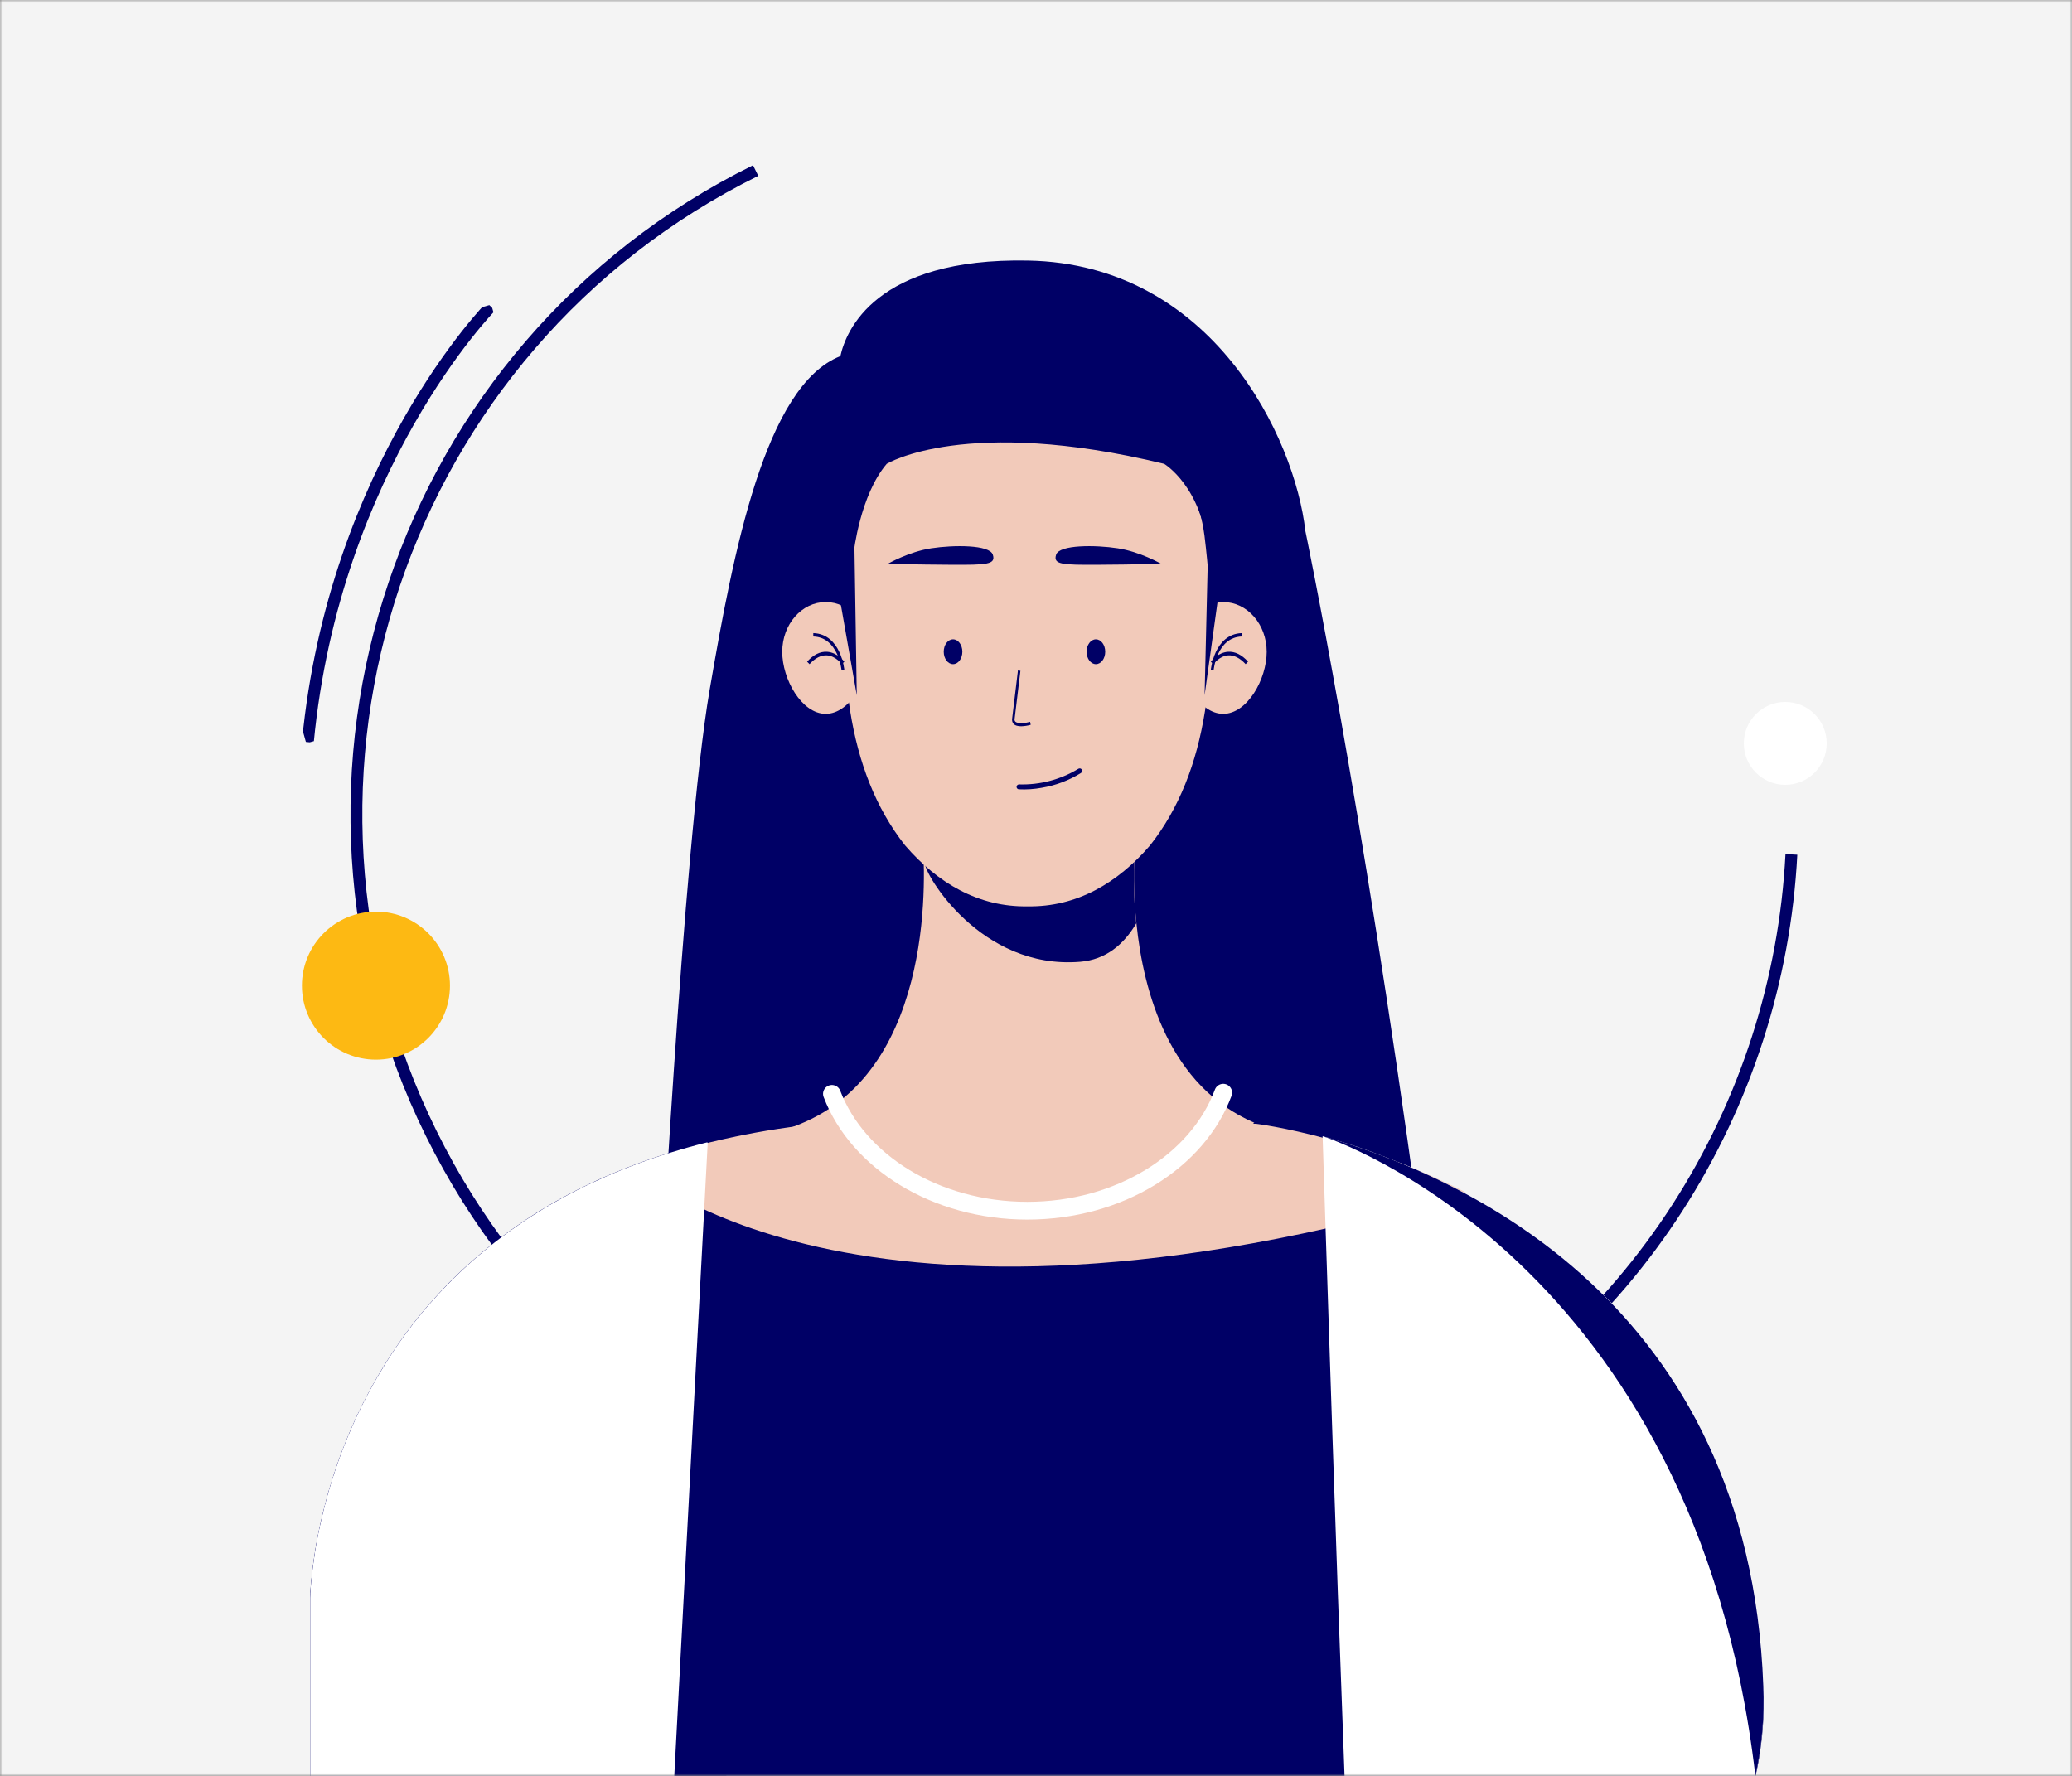
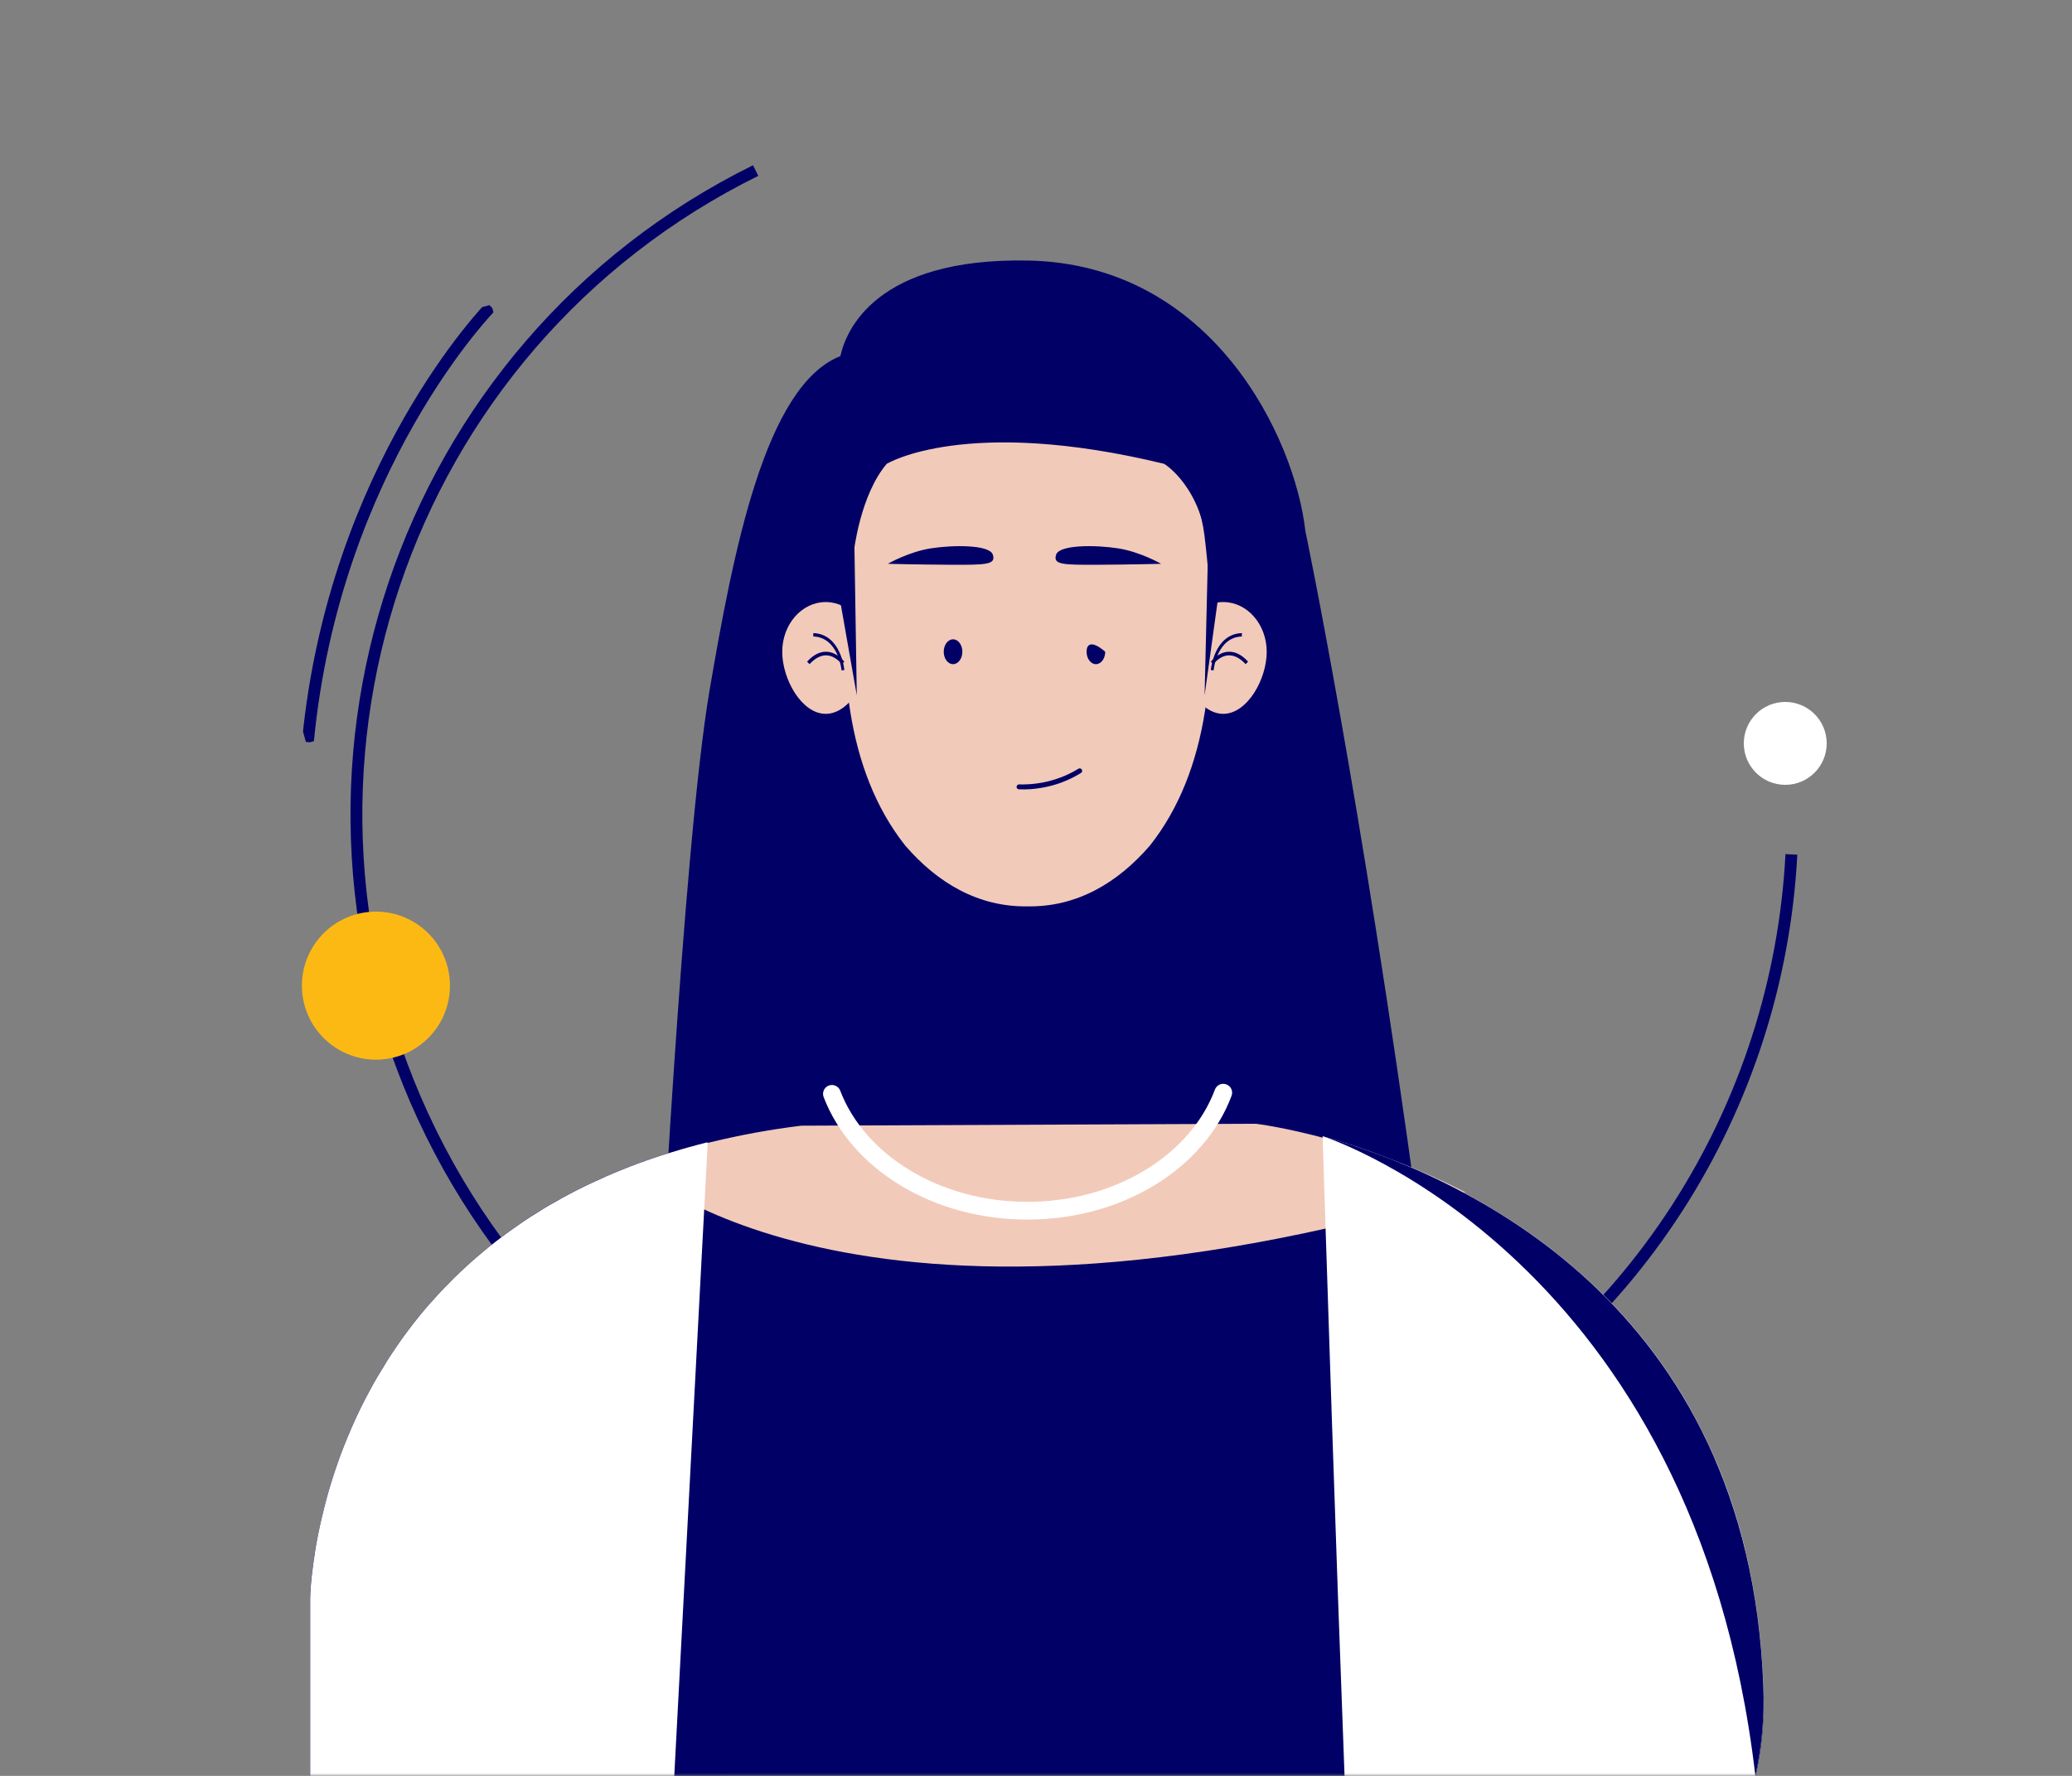
<svg xmlns="http://www.w3.org/2000/svg" width="350" height="300" viewBox="0 0 350 300" fill="none">
  <rect x="0" y="0" width="350" height="300" fill="#808080" stroke="none" />
  <mask id="mask0" mask-type="alpha" maskUnits="userSpaceOnUse" x="0" y="0" width="350" height="300">
    <path d="M0 0H350V300H0V0Z" fill="#F4F4F4" />
  </mask>
  <g mask="url(#mask0)">
-     <rect width="350" height="300" fill="#F4F4F4" />
    <path d="M302.599 144.335C300.398 186.756 276.018 226.724 235.323 246.824C175.322 276.46 102.575 251.68 72.84 191.478C43.106 131.277 67.642 58.447 127.642 28.812" stroke="#000066" stroke-width="2" stroke-miterlimit="10" />
    <g clip-path="url(#clip0)">
      <path d="M301.563 132.582C305.43 132.582 308.565 129.447 308.565 125.58C308.565 121.713 305.43 118.578 301.563 118.578C297.696 118.578 294.561 121.713 294.561 125.58C294.561 129.447 297.696 132.582 301.563 132.582Z" fill="white" />
    </g>
    <g clip-path="url(#clip1)">
      <path d="M63.504 179.008C70.41 179.008 76.008 173.41 76.008 166.504C76.008 159.598 70.41 154 63.504 154C56.598 154 51 159.598 51 166.504C51 173.41 56.598 179.008 63.504 179.008Z" fill="#FDB913" />
    </g>
    <g clip-path="url(#clip2)">
      <path d="M82.904 51.78C82.904 51.78 56.452 78.713 52.003 125.364" stroke="#000066" stroke-width="2" stroke-miterlimit="10" />
    </g>
    <path d="M239.587 205.756C229.814 134.03 220.501 89.705 220.501 89.705C218.743 74.017 204.838 44.599 173.649 44.014C147.868 43.529 142.901 55.865 141.956 60.158C129.231 65.15 123.873 93.217 119.876 116.517C115.337 142.954 111.151 225.472 111.151 225.472L221.093 241.246C221.093 241.246 244.222 239.78 239.587 205.756Z" fill="#000066" />
    <path d="M297.886 289.721C297.886 289.934 297.886 290.151 297.857 290.364C297.815 291.241 297.747 292.111 297.665 292.974C297.667 293.011 297.667 293.049 297.665 293.087C297.64 293.318 297.619 293.542 297.587 293.772C297.53 294.305 297.463 294.838 297.392 295.36C297.32 295.881 297.239 296.425 297.153 296.929C297.111 297.188 297.064 297.447 297.018 297.703C296.972 297.958 296.936 298.15 296.894 298.37L296.83 298.69C296.78 298.953 296.723 299.212 296.666 299.471C296.63 299.645 296.595 299.826 296.552 300H52.398V270.435C52.398 270.435 52.398 270.279 52.398 269.977C52.4 269.955 52.4 269.932 52.398 269.91C52.398 269.761 52.406 269.582 52.422 269.374C52.422 269.305 52.422 269.233 52.422 269.157C52.422 269.008 52.422 268.841 52.451 268.667C52.463 268.501 52.476 268.327 52.49 268.145C52.492 268.132 52.492 268.119 52.49 268.106C52.511 267.808 52.54 267.481 52.575 267.126C52.639 266.416 52.728 265.617 52.849 264.723C52.87 264.573 52.888 264.421 52.91 264.268C52.952 263.966 52.995 263.657 53.041 263.331C53.044 263.324 53.044 263.316 53.041 263.309C53.084 263.011 53.13 262.709 53.183 262.393C53.183 262.365 53.183 262.33 53.183 262.301C53.347 261.264 53.539 260.146 53.791 258.953C53.88 258.52 53.977 258.076 54.072 257.622C54.154 257.249 54.24 256.869 54.332 256.482C54.467 255.878 54.62 255.257 54.784 254.629C54.784 254.59 54.805 254.55 54.812 254.519C54.926 254.071 55.051 253.617 55.168 253.159C55.232 252.928 55.296 252.701 55.364 252.449C55.431 252.196 55.495 251.983 55.563 251.738C55.726 251.188 55.893 250.627 56.071 250.063C56.196 249.661 56.327 249.26 56.462 248.852C56.544 248.607 56.626 248.358 56.708 248.113C56.875 247.616 57.063 247.119 57.227 246.615C57.412 246.107 57.583 245.6 57.792 245.085L58.091 244.314C58.194 244.055 58.294 243.796 58.401 243.537L58.721 242.749C58.938 242.227 59.158 241.684 59.393 241.172C59.507 240.906 59.628 240.64 59.748 240.373C59.87 240.107 59.99 239.841 60.104 239.575C60.35 239.038 60.606 238.509 60.872 237.963C61.004 237.696 61.136 237.423 61.274 237.15C61.552 236.61 61.829 236.067 62.117 235.52C62.377 235.03 62.64 234.544 62.914 234.05L63.006 233.883C63.159 233.61 63.312 233.333 63.472 233.063C63.632 232.793 63.792 232.513 63.952 232.239C64.432 231.416 64.941 230.592 65.467 229.754C65.641 229.477 65.823 229.204 66.001 228.93C66.538 228.107 67.1 227.283 67.686 226.445C67.889 226.161 68.092 225.873 68.295 225.593C69.091 224.503 69.923 223.423 70.784 222.348C71.218 221.808 71.67 221.268 72.139 220.729L72.85 219.926C73.32 219.39 73.803 218.861 74.301 218.329C74.547 218.062 74.799 217.796 75.052 217.533C75.553 217.004 76.073 216.468 76.602 215.96C76.631 215.936 76.659 215.904 76.688 215.875C77.456 215.119 78.242 214.373 79.06 213.638C79.878 212.903 80.778 212.112 81.674 211.373C81.976 211.121 82.278 210.876 82.584 210.628C82.89 210.379 83.196 210.134 83.513 209.893C84.135 209.399 84.775 208.92 85.422 208.444L86.407 207.734C86.738 207.496 87.076 207.262 87.414 207.024C87.752 206.786 88.09 206.559 88.435 206.314C88.78 206.069 89.146 205.856 89.477 205.625C89.497 205.613 89.516 205.6 89.534 205.586C90.216 205.142 90.913 204.705 91.625 204.279C91.98 204.059 92.357 203.836 92.727 203.619C93.467 203.182 94.221 202.756 94.993 202.334L96.159 201.709C96.515 201.521 96.87 201.336 97.226 201.151L97.486 201.02C97.816 200.85 98.154 200.683 98.496 200.519L98.595 200.47C98.986 200.278 99.378 200.086 99.779 199.898C100.607 199.503 101.448 199.121 102.301 198.751C102.731 198.563 103.162 198.379 103.596 198.194C104.029 198.009 104.47 197.839 104.911 197.654C105.352 197.47 105.797 197.299 106.249 197.122C106.7 196.944 107.173 196.767 107.646 196.593L107.781 196.543L109.012 196.096C109.471 195.932 109.933 195.772 110.399 195.616C110.865 195.46 111.338 195.3 111.822 195.148H111.85C112.134 195.048 112.423 194.959 112.711 194.871L113.095 194.75C113.546 194.608 114.002 194.469 114.464 194.338C114.702 194.26 114.941 194.192 115.175 194.125C115.531 194.019 115.887 193.916 116.242 193.82C117.247 193.538 118.269 193.267 119.308 193.007C124.329 191.76 129.42 190.811 134.554 190.166L142.592 190.131L204.135 189.864L211.248 189.836C211.248 189.836 216.099 190.418 223.514 192.506L224.617 192.822L224.706 192.847L225.182 192.989L225.328 193.031L225.762 193.163L225.954 193.22L226.345 193.344L226.466 193.383L226.953 193.532L227.508 193.706L227.903 193.834L227.974 193.859C228.169 193.919 228.369 193.983 228.568 194.05L228.781 194.118L229.407 194.327L229.866 194.484L230.037 194.544C230.232 194.608 230.424 194.675 230.616 194.743L231.022 194.885L231.317 194.991L232.028 195.247L232.441 195.396L232.832 195.542L233.01 195.609L233.461 195.78L234.173 196.057L234.617 196.227C234.678 196.252 234.738 196.277 234.802 196.298L235.656 196.635L236.403 196.937L237.157 197.246L237.868 197.548H237.911L238.074 197.615L238.675 197.874L239.443 198.212L240.215 198.567L240.994 198.922L241.776 199.277L242.566 199.632C243.096 199.884 243.633 200.143 244.156 200.402L244.956 200.803C245.489 201.077 246.023 201.347 246.563 201.634C249.095 202.962 251.663 204.429 254.231 206.055L254.313 206.104C254.974 206.527 255.639 206.956 256.297 207.397L256.578 207.585C256.898 207.798 257.211 208.014 257.531 208.235L258.086 208.618L258.716 209.062C259.052 209.299 259.389 209.535 259.726 209.772L260.33 210.216L260.533 210.368C261.035 210.738 261.533 211.116 262.027 211.505C262.35 211.75 262.67 212.002 262.99 212.257L264.057 213.109C264.413 213.411 264.79 213.713 265.153 214.018L265.327 214.167L265.54 214.345C266.031 214.76 266.515 215.183 266.998 215.616L267.496 216.06C267.816 216.344 268.129 216.635 268.446 216.926C268.762 217.217 269.072 217.505 269.378 217.803L269.545 217.959C269.84 218.24 270.128 218.52 270.42 218.804C270.711 219.088 270.999 219.376 271.284 219.667C271.476 219.859 271.672 220.054 271.86 220.253L271.992 220.388L272.578 220.995C272.842 221.275 273.112 221.556 273.372 221.84L273.535 222.018C273.845 222.355 274.157 222.689 274.46 223.033L274.737 223.342C275.018 223.658 275.296 223.981 275.576 224.304C275.857 224.627 276.099 224.915 276.355 225.231C276.378 225.251 276.398 225.274 276.416 225.298L276.501 225.401C276.583 225.501 276.665 225.593 276.739 225.689C276.96 225.951 277.177 226.221 277.394 226.491C277.703 226.875 278.013 227.265 278.318 227.659L278.39 227.752C278.679 228.121 278.965 228.495 279.247 228.873L279.318 228.966C279.528 229.25 279.741 229.537 279.947 229.825C280.072 229.988 280.189 230.155 280.303 230.322C280.417 230.489 280.477 230.564 280.566 230.677C280.733 230.908 280.893 231.142 281.057 231.387C281.1 231.444 281.139 231.501 281.181 231.561L281.501 232.03C281.791 232.451 282.076 232.876 282.359 233.304C282.533 233.571 282.714 233.844 282.888 234.121L282.977 234.263C283.07 234.409 283.166 234.558 283.255 234.707L283.561 235.193C283.735 235.474 283.916 235.754 284.076 236.038C284.094 236.069 284.113 236.098 284.133 236.127L284.489 236.727C284.663 237.022 284.845 237.313 285.008 237.615C285.108 237.785 285.204 237.97 285.296 238.13C285.389 238.289 285.47 238.435 285.556 238.588L285.698 238.84C285.83 239.078 285.961 239.315 286.089 239.55L286.331 239.994C286.637 240.572 286.943 241.155 287.238 241.747C287.284 241.836 287.33 241.925 287.373 242.014C287.487 242.234 287.597 242.461 287.711 242.685C287.784 242.829 287.857 242.978 287.928 243.132C288.205 243.707 288.483 244.286 288.749 244.875L289.048 245.539C289.167 245.8 289.285 246.059 289.404 246.317C289.518 246.576 289.635 246.839 289.759 247.109L289.838 247.283C289.966 247.586 290.094 247.892 290.222 248.202C290.243 248.263 290.268 248.316 290.293 248.376C290.382 248.607 290.478 248.834 290.57 249.065C290.737 249.48 290.898 249.903 291.061 250.329C291.1 250.418 291.132 250.51 291.168 250.606C291.235 250.791 291.303 250.961 291.374 251.156L291.413 251.263C291.502 251.501 291.591 251.742 291.676 251.973C291.762 252.204 291.875 252.53 291.975 252.811L292 252.878C292.089 253.137 292.178 253.397 292.263 253.656C292.348 253.915 292.43 254.149 292.509 254.394C292.587 254.639 292.686 254.937 292.775 255.214C292.775 255.261 292.804 255.314 292.822 255.364C292.932 255.719 293.038 256.052 293.145 256.404C293.216 256.638 293.291 256.872 293.359 257.114L293.437 257.377C293.462 257.455 293.483 257.533 293.508 257.615C293.533 257.696 293.579 257.867 293.618 257.998C293.704 258.293 293.785 258.587 293.871 258.886L294.112 259.784C294.137 259.876 294.162 259.972 294.184 260.064C294.233 260.249 294.283 260.419 294.333 260.618C294.422 260.973 294.511 261.328 294.596 261.683C294.742 262.266 294.881 262.859 295.012 263.459C295.162 264.112 295.307 264.776 295.443 265.45C295.503 265.731 295.564 266.011 295.617 266.292C295.617 266.349 295.638 266.398 295.645 266.455C295.78 267.165 295.912 267.85 296.037 268.557C296.076 268.77 296.115 268.983 296.147 269.2C296.232 269.697 296.314 270.197 296.389 270.702L296.467 271.174C296.495 271.39 296.531 271.607 296.559 271.827C296.581 271.941 296.595 272.058 296.609 272.182C296.659 272.537 296.712 272.867 296.755 273.212C296.798 273.556 296.84 273.872 296.879 274.202C296.965 274.877 297.047 275.562 297.118 276.258C297.157 276.613 297.189 276.968 297.224 277.298V277.447C297.246 277.678 297.267 277.905 297.292 278.158C297.304 278.269 297.312 278.379 297.317 278.488C297.317 278.623 297.342 278.765 297.352 278.9C297.363 279.034 297.381 279.255 297.395 279.414C297.463 280.259 297.523 281.112 297.573 281.974L297.612 282.635C297.612 282.777 297.612 282.915 297.633 283.061C297.664 283.643 297.69 284.235 297.712 284.836C297.882 286.516 297.94 288.145 297.886 289.721Z" fill="#000066" />
    <path d="M122.693 300H52.398V270.429C52.398 270.429 52.398 270.273 52.398 269.971C52.4 269.948 52.4 269.926 52.398 269.903C52.398 269.754 52.406 269.575 52.423 269.367C52.423 269.298 52.423 269.226 52.423 269.15C52.423 269.001 52.423 268.834 52.451 268.66C52.463 268.495 52.476 268.321 52.491 268.138C52.493 268.125 52.493 268.112 52.491 268.099C52.512 267.801 52.541 267.474 52.577 267.119C52.641 266.409 52.731 265.61 52.853 264.715C52.874 264.566 52.892 264.413 52.914 264.26C52.957 263.959 53 263.65 53.047 263.323C53.049 263.316 53.049 263.308 53.047 263.302C53.09 263.003 53.136 262.701 53.19 262.385C53.19 262.357 53.19 262.321 53.19 262.293C53.355 261.256 53.549 260.137 53.803 258.944C53.893 258.511 53.99 258.067 54.087 257.612C54.169 257.24 54.255 256.86 54.349 256.473C54.485 255.869 54.639 255.247 54.804 254.619C54.804 254.58 54.825 254.541 54.833 254.509C54.947 254.061 55.073 253.607 55.191 253.149C55.256 252.918 55.321 252.69 55.389 252.438C55.457 252.186 55.521 251.973 55.59 251.728C55.755 251.178 55.923 250.617 56.102 250.052C56.228 249.651 56.361 249.249 56.497 248.841C56.579 248.596 56.662 248.347 56.744 248.102C56.913 247.605 57.103 247.108 57.268 246.604C57.454 246.096 57.627 245.588 57.838 245.073L58.139 244.302C58.243 244.043 58.344 243.784 58.452 243.525L58.774 242.736C58.993 242.214 59.215 241.671 59.452 241.16C59.567 240.893 59.689 240.627 59.811 240.361C59.933 240.094 60.055 239.828 60.169 239.562C60.417 239.025 60.675 238.496 60.944 237.949C61.077 237.683 61.209 237.41 61.349 237.136C61.629 236.596 61.909 236.053 62.199 235.506C62.461 235.016 62.727 234.529 63.003 234.036L63.096 233.869C63.25 233.595 63.404 233.318 63.566 233.049C63.727 232.779 63.889 232.498 64.05 232.225C64.534 231.401 65.047 230.577 65.578 229.739C65.754 229.462 65.936 229.188 66.116 228.915C66.657 228.091 67.224 227.267 67.816 226.429C68.02 226.145 68.225 225.857 68.429 225.577C69.232 224.487 70.072 223.407 70.94 222.331C71.377 221.791 71.833 221.251 72.306 220.712L73.023 219.909C73.497 219.373 73.984 218.844 74.487 218.311C74.734 218.045 74.989 217.778 75.243 217.516C75.749 216.986 76.273 216.45 76.807 215.942C76.836 215.917 76.865 215.885 76.893 215.857C77.668 215.101 78.46 214.355 79.285 213.62C80.11 212.885 81.018 212.093 81.921 211.354C82.226 211.102 82.531 210.857 82.84 210.608C83.148 210.36 83.456 210.115 83.776 209.873C84.403 209.38 85.049 208.9 85.702 208.424L86.695 207.714C87.029 207.476 87.369 207.242 87.71 207.004C88.051 206.766 88.391 206.539 88.739 206.294C89.087 206.049 89.457 205.836 89.79 205.605C89.81 205.593 89.829 205.58 89.848 205.566C90.536 205.122 91.239 204.685 91.956 204.259C92.315 204.039 92.695 203.815 93.068 203.598C93.814 203.161 94.575 202.735 95.353 202.313L96.529 201.688C96.888 201.499 97.246 201.315 97.605 201.13L97.867 200.999C98.2 200.828 98.541 200.661 98.885 200.498L98.986 200.448C99.38 200.257 99.775 200.065 100.18 199.877C101.015 199.481 101.862 199.099 102.723 198.729C103.157 198.541 103.591 198.357 104.028 198.172C104.466 197.987 104.911 197.817 105.356 197.632C105.8 197.448 106.249 197.277 106.704 197.099C107.16 196.922 107.637 196.744 108.114 196.57L108.25 196.521L109.491 196.073C109.953 195.91 110.42 195.75 110.889 195.594C111.359 195.438 111.836 195.278 112.324 195.125H112.353C112.64 195.026 112.93 194.937 113.221 194.848L113.608 194.727C114.064 194.585 114.523 194.447 114.989 194.315C115.229 194.237 115.469 194.17 115.706 194.102C116.065 193.996 116.423 193.893 116.782 193.797C117.796 193.515 118.826 193.244 119.874 192.984V193.044C119.874 193.602 119.985 198.033 120.153 205.228C120.282 210.868 120.455 218.208 120.659 226.71C121.279 246.98 121.954 273.788 122.693 300Z" fill="#000066" />
-     <path d="M211.873 189.659C203.348 196.709 195.095 201.001 187.305 203.319H187.251C161.591 210.96 141.146 197.269 133.185 190.648C133.76 190.428 134.338 190.212 134.906 189.982C136.4 189.389 137.842 188.671 139.214 187.837C159.495 175.489 155.804 141.574 155.804 141.574H191.814C191.409 146.352 191.458 151.158 191.96 155.928C193.156 167.745 197.551 183.496 211.873 189.659Z" fill="#F2CABA" />
    <path d="M247.545 201.402C143.759 232.054 106.955 196.984 106.955 196.984C111.232 195.372 115.608 194.023 120.058 192.946C125.088 191.724 130.187 190.795 135.329 190.163L212.126 189.836C212.126 189.836 216.987 190.407 224.413 192.452C232.421 194.644 240.173 197.643 247.545 201.402V201.402Z" fill="#F2CABA" />
    <path d="M191.938 155.985C189.817 159.578 186.776 162.118 182.466 162.474C165.57 163.865 156.068 147.436 156.269 145.921L157.147 141.574H191.791C191.382 146.371 191.432 151.197 191.938 155.985V155.985Z" fill="#000066" />
    <path d="M213.971 110.112C213.971 105.468 210.682 101.705 206.627 101.705C202.571 101.705 199.282 105.468 199.282 110.112C199.282 114.757 202.571 120.59 206.627 120.59C210.682 120.59 213.971 114.754 213.971 110.112Z" fill="#F2CABA" />
    <path d="M205.001 113.246L204.529 113.188C204.529 113.126 205.105 107.098 209.775 106.951V107.521C205.529 107.653 205.004 113.188 205.001 113.246Z" fill="#000066" />
    <path d="M210.412 112.197C209.449 111.15 208.454 110.66 207.486 110.71C206.002 110.8 204.999 112.155 204.987 112.168L204.529 111.801C204.576 111.735 205.704 110.215 207.447 110.104C208.622 110.034 209.739 110.594 210.824 111.772L210.412 112.197Z" fill="#000066" />
    <path d="M132.135 110.112C132.135 105.468 135.423 101.705 139.479 101.705C143.535 101.705 146.824 105.468 146.824 110.112C146.824 114.757 143.535 120.59 139.479 120.59C135.423 120.59 132.135 114.754 132.135 110.112Z" fill="#F2CABA" />
    <path d="M142.155 113.246L142.627 113.188C142.627 113.126 142.051 107.098 137.381 106.951V107.521C141.624 107.653 142.148 113.188 142.155 113.246Z" fill="#000066" />
    <path d="M136.744 112.197C137.707 111.15 138.702 110.66 139.67 110.71C141.154 110.8 142.157 112.155 142.169 112.168L142.627 111.801C142.58 111.735 141.452 110.215 139.709 110.104C138.534 110.034 137.417 110.594 136.332 111.772L136.744 112.197Z" fill="#000066" />
    <path d="M194.239 142.846C188.78 149.172 181.871 153.247 173.578 153.111C165.295 153.247 158.375 149.176 152.916 142.846C152.887 142.805 152.855 142.765 152.82 142.728C143.041 130.259 141.048 112.102 143.697 90.491C145.602 74.938 160.145 68.906 168.218 66.741C171.731 65.797 175.428 65.797 178.941 66.741C187.014 68.906 201.553 74.934 203.461 90.491C206.115 112.173 204.103 130.381 194.239 142.846Z" fill="#F2CABA" />
-     <path d="M185.119 112.197C185.988 112.197 186.692 111.257 186.692 110.098C186.692 108.939 185.988 108 185.119 108C184.25 108 183.545 108.939 183.545 110.098C183.545 111.257 184.25 112.197 185.119 112.197Z" fill="#000066" />
+     <path d="M185.119 112.197C185.988 112.197 186.692 111.257 186.692 110.098C184.25 108 183.545 108.939 183.545 110.098C183.545 111.257 184.25 112.197 185.119 112.197Z" fill="#000066" />
    <path d="M160.988 112.197C161.857 112.197 162.561 111.257 162.561 110.098C162.561 108.939 161.857 108 160.988 108C160.118 108 159.414 108.939 159.414 110.098C159.414 111.257 160.118 112.197 160.988 112.197Z" fill="#000066" />
    <path d="M196.135 95.244C196.135 95.244 191.522 95.374 185.467 95.405C179.413 95.436 177.848 95.374 178.403 93.691C178.957 92.008 185.019 92.043 188.809 92.624C192.599 93.205 196.135 95.244 196.135 95.244Z" fill="#000066" />
    <path d="M149.971 95.244C149.971 95.244 154.584 95.374 160.639 95.405C166.693 95.436 168.258 95.374 167.703 93.691C167.149 92.008 161.087 92.043 157.297 92.624C153.507 93.205 149.971 95.244 149.971 95.244Z" fill="#000066" />
-     <path d="M172.503 122.689C171.987 122.689 171.479 122.59 171.195 122.264C171.1 122.153 171.029 122.013 170.99 121.858C170.951 121.703 170.944 121.539 170.972 121.38C171.181 119.757 171.947 113.31 171.952 113.246L172.368 113.32C172.368 113.384 171.594 119.835 171.387 121.454C171.371 121.528 171.371 121.607 171.388 121.681C171.405 121.755 171.437 121.822 171.482 121.875C171.875 122.324 173.24 122.155 174.008 121.939L174.102 122.445C173.577 122.592 173.041 122.674 172.503 122.689V122.689Z" fill="#000066" />
    <path d="M175.996 133.074C174.699 133.312 173.378 133.4 172.061 133.334C171.959 133.316 171.867 133.26 171.803 133.179C171.74 133.097 171.709 132.995 171.718 132.892C171.726 132.789 171.773 132.693 171.848 132.622C171.924 132.55 172.024 132.509 172.128 132.507C175.644 132.617 179.12 131.706 182.126 129.887C182.173 129.852 182.226 129.828 182.282 129.815C182.339 129.801 182.397 129.8 182.454 129.81C182.512 129.82 182.566 129.842 182.614 129.874C182.662 129.906 182.703 129.947 182.734 129.996C182.765 130.044 182.786 130.098 182.794 130.155C182.803 130.212 182.8 130.269 182.786 130.325C182.771 130.381 182.745 130.433 182.709 130.478C182.673 130.523 182.628 130.56 182.577 130.587C180.568 131.836 178.332 132.68 175.996 133.074V133.074Z" fill="#000066" />
    <path d="M204.303 82.82L203.48 117.443L205.862 100.283C205.862 100.283 213.244 89.034 204.303 82.82Z" fill="#000066" />
    <path d="M144.213 84.918L144.725 117.443L141.704 100.28C141.704 100.28 132.876 91.13 144.213 84.918Z" fill="#000066" />
    <path d="M296.562 300H227.119C226.344 279.589 225.598 258.367 224.977 239.741C224.559 227.443 224.192 216.281 223.906 207.221C223.706 201.076 223.549 195.898 223.414 191.999V191.934L224.52 192.252L224.609 192.277L225.088 192.42L225.234 192.463L225.669 192.595L226.255 192.774L226.376 192.813L226.865 192.963L227.422 193.138L227.818 193.266L227.89 193.291C228.086 193.352 228.286 193.416 228.486 193.484L228.7 193.552L229.328 193.763L229.788 193.92L229.96 193.981C230.156 194.045 230.349 194.113 230.541 194.18L230.948 194.323L231.245 194.427L231.898 194.663L231.948 194.684L232.362 194.834L232.754 194.98L232.933 195.048L233.222 195.155C233.279 195.177 233.329 195.195 233.386 195.22L234.1 195.498L234.546 195.67C234.607 195.695 234.667 195.72 234.732 195.741L235.588 196.08L235.945 196.216L236.263 196.344L236.352 196.384L236.641 196.498L237.33 196.784L237.83 196.994H237.873L238.037 197.062C238.233 197.144 238.43 197.23 238.633 197.319L238.736 197.362C238.958 197.455 239.183 197.555 239.407 197.659H239.45L240.164 197.983L240.617 198.183L241.071 198.391L241.606 198.644C241.652 198.661 241.696 198.683 241.738 198.708C241.935 198.794 242.127 198.887 242.324 198.976L242.516 199.069C242.873 199.233 243.23 199.398 243.562 199.569L243.794 199.68L244.508 200.037L244.9 200.237C247.238 201.412 249.619 202.718 252.01 204.165L252.639 204.547L252.881 204.697C253.238 204.911 253.595 205.132 253.952 205.354L254.22 205.525L254.302 205.575C254.968 205.999 255.632 206.432 256.294 206.875L256.575 207.064C256.828 207.231 257.08 207.402 257.332 207.578L257.532 207.721C257.718 207.846 257.889 207.968 258.078 208.096L258.71 208.543C258.999 208.75 259.295 208.957 259.588 209.171L259.724 209.275L259.981 209.457L260.337 209.717L260.541 209.871C261.045 210.242 261.545 210.623 262.04 211.014C262.365 211.26 262.686 211.514 263.007 211.771L264.078 212.628C264.435 212.931 264.813 213.235 265.177 213.542L265.352 213.692L265.566 213.87C266.059 214.288 266.544 214.713 267.03 215.149L267.53 215.595C267.851 215.881 268.165 216.174 268.482 216.466C268.8 216.759 269.111 217.048 269.418 217.348L269.585 217.506C269.882 217.788 270.171 218.07 270.463 218.355C270.756 218.641 271.045 218.93 271.331 219.223C271.523 219.416 271.72 219.612 271.909 219.812C271.955 219.855 271.998 219.902 272.041 219.948L272.63 220.559C272.894 220.841 273.165 221.123 273.426 221.408L273.59 221.587C273.908 221.926 274.215 222.262 274.518 222.608L274.796 222.919C275.078 223.237 275.357 223.562 275.639 223.887C275.807 224.083 275.978 224.279 276.142 224.483L276.42 224.822C276.443 224.843 276.463 224.865 276.481 224.89L276.567 224.994C276.649 225.086 276.731 225.186 276.806 225.283C277.027 225.547 277.245 225.818 277.463 226.09C277.773 226.476 278.087 226.868 278.391 227.265L278.462 227.358C278.752 227.729 279.039 228.105 279.322 228.486L279.394 228.579C279.608 228.864 279.818 229.154 280.025 229.443C280.15 229.607 280.268 229.775 280.382 229.943C280.497 230.111 280.561 230.186 280.646 230.3C280.814 230.532 280.975 230.768 281.139 231.014C281.182 231.071 281.225 231.128 281.264 231.189L281.585 231.66C281.875 232.084 282.162 232.512 282.445 232.942C282.62 233.21 282.802 233.485 282.977 233.764L283.066 233.907C283.159 234.053 283.256 234.203 283.345 234.353C283.434 234.503 283.548 234.674 283.652 234.842C283.827 235.124 284.009 235.406 284.169 235.692C284.19 235.721 284.209 235.751 284.226 235.781L284.583 236.385C284.758 236.681 284.94 236.974 285.104 237.277L285.347 237.706C285.364 237.735 285.38 237.765 285.393 237.795C285.483 237.949 285.568 238.102 285.654 238.256L285.797 238.509C285.929 238.749 286.061 238.988 286.189 239.224L286.432 239.67C286.739 240.252 287.046 240.838 287.342 241.434C287.389 241.523 287.435 241.613 287.478 241.702C287.592 241.923 287.703 242.152 287.817 242.377C287.888 242.527 287.963 242.673 288.035 242.827C288.313 243.405 288.592 243.987 288.859 244.58L288.981 244.841L289.159 245.248C289.259 245.465 289.355 245.687 289.459 245.912C289.459 245.912 289.487 245.99 289.505 246.026C289.619 246.287 289.737 246.551 289.862 246.822L289.941 246.994C290.069 247.299 290.198 247.607 290.326 247.919C290.348 247.976 290.373 248.033 290.398 248.094C290.487 248.326 290.583 248.554 290.676 248.786C290.844 249.204 291.004 249.629 291.169 250.058C291.208 250.147 291.24 250.24 291.276 250.336C291.343 250.522 291.411 250.693 291.483 250.89L291.522 250.997C291.611 251.236 291.7 251.479 291.786 251.711C291.872 251.943 291.986 252.272 292.086 252.554L292.111 252.622C292.2 252.882 292.289 253.143 292.375 253.404C292.418 253.529 292.461 253.657 292.507 253.786L292.621 254.143C292.714 254.418 292.8 254.689 292.889 254.968C292.889 255.014 292.917 255.068 292.935 255.118C293.046 255.475 293.153 255.81 293.26 256.164C293.331 256.4 293.406 256.635 293.474 256.878L293.553 257.142C293.578 257.221 293.599 257.296 293.624 257.378C293.66 257.503 293.696 257.631 293.735 257.764C293.82 258.06 293.903 258.356 293.988 258.656C294.095 259.049 294.202 259.442 294.306 259.842C294.449 260.381 294.588 260.913 294.72 261.467C294.852 262.02 295.005 262.649 295.138 263.252C295.287 263.909 295.434 264.577 295.569 265.255C295.641 265.587 295.712 265.927 295.773 266.266C295.908 266.98 296.041 267.669 296.165 268.38C296.205 268.594 296.244 268.808 296.276 269.026C296.362 269.526 296.444 270.03 296.519 270.537C296.58 270.912 296.64 271.29 296.69 271.669C296.804 272.451 296.911 273.247 297.011 274.047C297.097 274.725 297.179 275.414 297.251 276.114C297.293 276.511 297.333 276.911 297.372 277.311C297.418 277.789 297.461 278.275 297.5 278.739C297.5 278.91 297.529 279.096 297.543 279.257C297.611 280.107 297.672 280.964 297.722 281.831C297.743 282.188 297.765 282.546 297.782 282.92C297.813 283.506 297.839 284.101 297.861 284.706C297.92 286.344 297.92 287.955 297.861 289.541C297.861 289.755 297.861 289.973 297.832 290.187C297.789 291.069 297.722 291.944 297.64 292.812C297.615 293.08 297.582 293.347 297.554 293.615C297.497 294.151 297.429 294.687 297.358 295.211C297.286 295.736 297.204 296.283 297.118 296.79C297.076 297.05 297.029 297.311 296.983 297.568C296.936 297.825 296.901 298.018 296.858 298.24L296.794 298.561C296.758 298.75 296.722 298.918 296.683 299.122C296.683 299.193 296.647 299.272 296.637 299.346C296.601 299.521 296.565 299.704 296.522 299.879" fill="white" />
    <path d="M119.545 193.033V193.094L118.921 204.87L117.785 226.397L113.897 300H52.398V270.429C52.398 270.429 52.398 270.273 52.398 269.971C52.4 269.948 52.4 269.926 52.398 269.903C52.398 269.754 52.406 269.575 52.422 269.367C52.422 269.298 52.422 269.226 52.422 269.15C52.422 269.001 52.444 268.834 52.451 268.66C52.463 268.495 52.476 268.321 52.49 268.138C52.492 268.125 52.492 268.112 52.49 268.099C52.515 267.801 52.54 267.474 52.576 267.119C52.643 266.409 52.732 265.61 52.85 264.715C52.871 264.566 52.889 264.413 52.91 264.26C52.953 263.959 52.996 263.65 53.042 263.323C53.045 263.316 53.045 263.308 53.042 263.302C53.085 263.003 53.132 262.701 53.185 262.385C53.185 262.357 53.185 262.321 53.185 262.293C53.352 261.256 53.541 260.134 53.794 258.944C53.883 258.511 53.98 258.067 54.076 257.612C54.158 257.24 54.247 256.86 54.336 256.473C54.478 255.869 54.624 255.247 54.788 254.619C54.788 254.58 54.81 254.541 54.817 254.509C54.931 254.061 55.056 253.607 55.173 253.149C55.237 252.918 55.301 252.69 55.369 252.438C55.437 252.186 55.501 251.973 55.569 251.728C55.733 251.178 55.9 250.617 56.078 250.052C56.206 249.651 56.335 249.249 56.47 248.841C56.552 248.596 56.634 248.347 56.716 248.102C56.883 247.605 57.072 247.108 57.236 246.604C57.422 246.096 57.593 245.588 57.803 245.073L58.102 244.302C58.205 244.043 58.305 243.784 58.412 243.525L58.733 242.736C58.95 242.214 59.178 241.671 59.406 241.16C59.52 240.893 59.641 240.627 59.763 240.361C59.884 240.094 60.005 239.828 60.119 239.562C60.365 239.025 60.621 238.496 60.889 237.949C61.02 237.683 61.152 237.41 61.291 237.136C61.569 236.596 61.847 236.053 62.136 235.506C62.396 235.016 62.659 234.529 62.934 234.036L63.026 233.869C63.18 233.595 63.333 233.318 63.493 233.049C63.653 232.779 63.814 232.498 63.974 232.225C64.462 231.404 64.965 230.577 65.492 229.739C65.667 229.462 65.848 229.188 66.026 228.915C66.568 228.089 67.131 227.26 67.715 226.429C67.918 226.145 68.122 225.857 68.325 225.577C69.123 224.492 69.954 223.411 70.819 222.331C71.258 221.791 71.711 221.251 72.177 220.712L72.889 219.909C73.364 219.374 73.849 218.841 74.343 218.311C74.589 218.045 74.842 217.778 75.095 217.516C75.603 216.988 76.121 216.463 76.648 215.942C76.677 215.917 76.705 215.885 76.734 215.857C77.501 215.104 78.293 214.358 79.11 213.62C79.927 212.881 80.8 212.126 81.729 211.354C82.032 211.102 82.335 210.857 82.641 210.608C82.948 210.36 83.254 210.115 83.572 209.873C84.195 209.383 84.836 208.904 85.485 208.424L86.472 207.714C86.803 207.476 87.142 207.242 87.48 207.004C87.819 206.766 88.157 206.539 88.503 206.294C88.849 206.049 89.216 205.836 89.547 205.605C89.567 205.593 89.586 205.58 89.604 205.566C90.291 205.129 90.986 204.688 91.699 204.259C92.055 204.039 92.433 203.815 92.803 203.598C93.545 203.165 94.307 202.735 95.073 202.313L96.242 201.688C96.598 201.499 96.955 201.315 97.311 201.13L97.571 200.999C97.903 200.828 98.241 200.661 98.583 200.498L98.683 200.448C99.075 200.257 99.467 200.065 99.869 199.877C100.698 199.486 101.54 199.104 102.396 198.729C102.827 198.541 103.258 198.357 103.693 198.172C104.127 197.987 104.569 197.817 105.011 197.632C105.453 197.448 105.898 197.277 106.351 197.099C106.803 196.922 107.277 196.744 107.751 196.57L107.886 196.521L109.119 196.073C109.579 195.91 110.042 195.75 110.509 195.594C110.976 195.438 111.45 195.278 111.934 195.125H111.963C112.248 195.033 112.536 194.937 112.825 194.852L113.21 194.727C113.662 194.585 114.118 194.447 114.582 194.315C114.82 194.237 115.059 194.17 115.294 194.102C115.65 193.996 116.007 193.893 116.363 193.797C117.37 193.515 118.394 193.244 119.435 192.984L119.545 193.033Z" fill="white" />
    <path d="M140.529 184.787C144.896 196.219 158.025 204.525 173.539 204.525C189.145 204.525 202.334 196.123 206.627 184.59" stroke="white" stroke-width="3" stroke-linecap="round" stroke-linejoin="round" />
    <path d="M144.211 93.311C144.211 93.311 145.282 83.626 149.786 78.355C149.786 78.355 163.079 70.21 196.649 78.355C196.649 78.355 203.11 82.203 204.084 93.311C204.084 93.311 208.553 81.614 202.032 67.185C195.511 52.757 159.145 53.167 151.485 60.67C143.825 68.173 133.21 84.064 144.211 93.311Z" fill="#000066" />
    <path d="M296.516 300C286.338 212.671 224.483 192.27 223.414 191.934C246.788 198.512 295.474 219.977 297.856 284.82C298.064 289.916 297.613 295.019 296.516 300V300Z" fill="#000066" />
  </g>
  <defs>
    <clipPath id="clip0">
      <rect width="14" height="14" fill="white" transform="translate(294.561 118.578)" />
    </clipPath>
    <clipPath id="clip1">
      <rect width="25" height="25" fill="white" transform="translate(51 154)" />
    </clipPath>
    <clipPath id="clip2">
      <rect width="63" height="50" fill="white" transform="translate(82.988 51.453) rotate(74.431)" />
    </clipPath>
  </defs>
</svg>